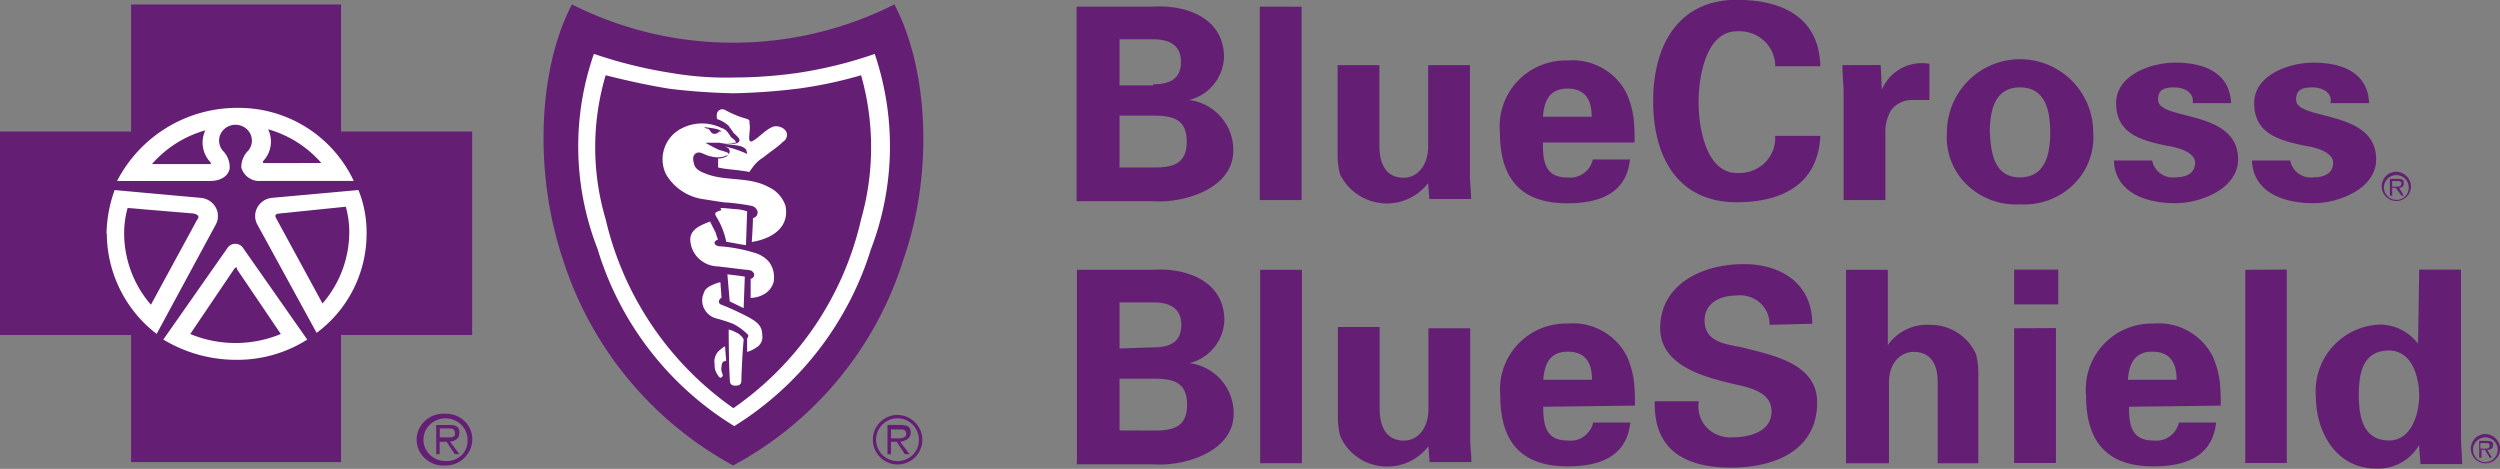
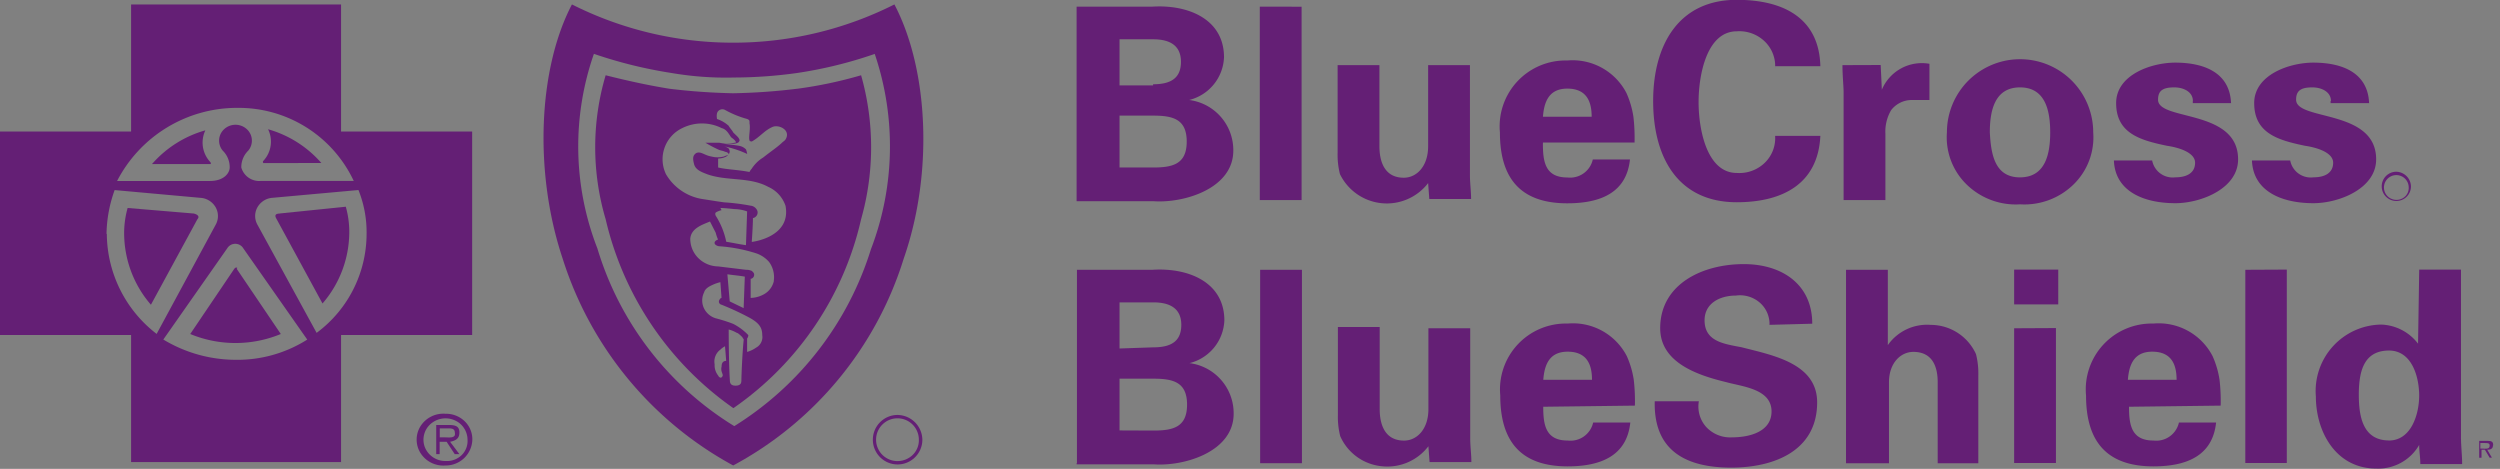
<svg xmlns="http://www.w3.org/2000/svg" id="Group_1051" data-name="Group 1051" width="107.656" height="20.19" viewBox="0 0 107.656 20.19">
  <rect x="0" y="0" width="107.656" height="20.19" fill="#808080" stroke="none" />
-   <ellipse id="Ellipse_16" data-name="Ellipse 16" cx="5.945" cy="5.762" rx="5.945" ry="5.762" transform="translate(4.196 4.258)" fill="#fff" />
-   <path id="Path_183" data-name="Path 183" d="M55.794,5.861A29.117,29.117,0,0,1,49.349,4.7,14.927,14.927,0,0,0,48.5,9.735c0,2.905,2.5,10.556,7.543,12.493,0,0,7.194-4.406,7.194-12.106,0-4.6-.7-5.427-.7-5.427a33.457,33.457,0,0,1-6.745,1.162Z" transform="translate(-24.27 -3.201)" fill="#fff" />
  <path id="Path_184" data-name="Path 184" d="M92.8,10.22V1.891h3.248c1.549-.1,3.1.532,3.1,2.179a1.976,1.976,0,0,1-1.5,1.84,2.176,2.176,0,0,1,1.9,2.179c0,1.647-2.148,2.276-3.447,2.179H92.8Zm3.294-4.987c.8,0,1.2-.291,1.2-.968s-.446-.969-1.2-.969H94.649V5.281h1.445V5.232Zm0,3.584c.849,0,1.448-.145,1.448-1.117s-.6-1.117-1.448-1.117H94.649V8.816Zm6.395-6.924V10.22h-1.8V1.891Zm5.445,7.6A2.243,2.243,0,0,1,104.14,9.1a3.376,3.376,0,0,1-.1-.92V4.409h1.8V7.9c0,.63.2,1.357,1.049,1.357.549,0,1.049-.484,1.049-1.357V4.409h1.8V9.155c0,.339.05.678.05,1.017h-1.8l-.05-.678Zm4.946-1.7c0,.775.1,1.453,1.049,1.453a1,1,0,0,0,1.1-.775h1.6c-.15,1.453-1.3,1.888-2.7,1.888-2.049,0-2.9-1.117-2.9-3.05a2.838,2.838,0,0,1,2.9-3.1,2.612,2.612,0,0,1,2.548,1.4,3.924,3.924,0,0,1,.3,1.017,7.954,7.954,0,0,1,.05,1.117h-3.943Zm2.1-1.162c0-.63-.2-1.211-1.049-1.211-.8,0-1,.581-1.049,1.211h2.1Zm7.9-2.083a1.473,1.473,0,0,0-.449-1.161,1.573,1.573,0,0,0-1.2-.435c-1.3,0-1.647,1.888-1.647,3.05s.35,3.05,1.647,3.05a1.573,1.573,0,0,0,1.2-.435,1.473,1.473,0,0,0,.449-1.161h1.948c-.1,2.082-1.647,2.857-3.6,2.857-2.5,0-3.6-1.888-3.6-4.358,0-2.421,1.1-4.358,3.6-4.358,2,0,3.547.775,3.6,2.857h-1.948Zm4.546-.145.05,1.065a1.867,1.867,0,0,1,2.049-1.117V5.911h-.8a1.123,1.123,0,0,0-.849.436,1.816,1.816,0,0,0-.247,1.017V10.22h-1.8V5.571c0-.239-.05-.726-.05-1.162Zm6,6a3.029,3.029,0,0,1-2.3-.855,2.835,2.835,0,0,1-.848-2.244,3.149,3.149,0,0,1,6.3,0,2.835,2.835,0,0,1-.846,2.242,3.029,3.029,0,0,1-2.3.857Zm0-1.162c1.1,0,1.3-1.017,1.3-1.937s-.2-1.937-1.3-1.937-1.3,1.017-1.3,1.937c.049.921.2,1.938,1.3,1.938Zm7.444-3.293c0-.387-.4-.581-.8-.581-.5,0-.7.145-.7.532,0,.92,3.447.387,3.447,2.567,0,1.259-1.6,1.888-2.7,1.888-1.4,0-2.6-.532-2.648-1.84h1.647a.9.9,0,0,0,1,.726c.5,0,.849-.194.849-.63,0-.484-.849-.678-1.2-.726-1.153-.239-2.2-.532-2.2-1.84,0-1.211,1.5-1.743,2.548-1.743,1.249,0,2.348.436,2.4,1.743h-1.647V5.959Zm5.945,0c0-.387-.4-.581-.8-.581-.5,0-.7.145-.7.532,0,.92,3.447.387,3.447,2.567,0,1.259-1.6,1.888-2.7,1.888-1.4,0-2.6-.532-2.648-1.84h1.647a.9.9,0,0,0,1,.726c.5,0,.849-.194.849-.63,0-.484-.849-.678-1.2-.726-1.153-.239-2.2-.532-2.2-1.84,0-1.211,1.5-1.743,2.548-1.743,1.249,0,2.348.436,2.4,1.743H146.8V5.959Zm-54,15.6V13.222h3.248c1.549-.1,3.1.532,3.1,2.179a1.976,1.976,0,0,1-1.5,1.84,2.176,2.176,0,0,1,1.9,2.179c0,1.647-2.148,2.276-3.447,2.179H92.8v-.045Zm3.294-4.987c.8,0,1.2-.291,1.2-.968s-.45-.968-1.2-.968H94.649v1.986Zm0,3.584c.849,0,1.448-.145,1.448-1.117s-.6-1.117-1.448-1.117H94.649v2.228Zm6.395-6.924v8.328h-1.8V13.222Zm5.445,7.6a2.224,2.224,0,0,1-2.03.858,2.186,2.186,0,0,1-1.767-1.294,3.376,3.376,0,0,1-.1-.92v-3.78h1.8v3.535c0,.63.2,1.357,1.049,1.357.549,0,1.049-.484,1.049-1.357V15.74h1.8v4.746c0,.339.05.678.05,1.017h-1.8l-.05-.678Zm4.946-1.7c0,.775.1,1.453,1.049,1.453a1,1,0,0,0,1.1-.775h1.6c-.15,1.453-1.3,1.888-2.7,1.888-2.049,0-2.9-1.117-2.9-3.05a2.838,2.838,0,0,1,2.9-3.1,2.612,2.612,0,0,1,2.548,1.4,3.924,3.924,0,0,1,.3,1.017,7.954,7.954,0,0,1,.05,1.117l-3.947.049Zm2.1-1.162c0-.63-.2-1.211-1.049-1.211-.8,0-1,.581-1.049,1.211Zm7.644-2.373a1.22,1.22,0,0,0-.424-.954,1.3,1.3,0,0,0-1.024-.3c-.7,0-1.349.339-1.349,1.065,0,.92.849,1.017,1.6,1.162,1.3.339,3.248.678,3.248,2.373,0,2.082-1.849,2.809-3.7,2.809-1.948,0-3.347-.726-3.294-2.857h1.9A1.314,1.314,0,0,0,119.921,20a1.407,1.407,0,0,0,1.105.437c.749,0,1.7-.239,1.7-1.117,0-.968-1.249-1.065-1.948-1.259-1.2-.291-2.847-.823-2.847-2.324,0-1.888,1.8-2.76,3.6-2.76,1.647,0,2.948.872,2.948,2.567l-1.849.049Zm3.294,5.956V13.222h1.8v3.244a2.064,2.064,0,0,1,1.849-.872,2.143,2.143,0,0,1,1.948,1.259,3.375,3.375,0,0,1,.1.92v3.78h-1.749V18.064c0-.63-.2-1.307-1.049-1.307-.549,0-1.049.484-1.049,1.307v3.489h-1.849Zm9.14-8.329v1.5h-1.9v-1.5Zm-.1,2.518v5.811h-1.8V15.74Zm3.147,3.39c0,.775.1,1.453,1.049,1.453a1,1,0,0,0,1.1-.775h1.6c-.15,1.453-1.3,1.888-2.7,1.888-2.049,0-2.9-1.117-2.9-3.05a2.838,2.838,0,0,1,2.9-3.1,2.612,2.612,0,0,1,2.548,1.4,3.926,3.926,0,0,1,.3,1.017,7.954,7.954,0,0,1,.05,1.117l-3.947.049Zm2.049-1.162c0-.63-.2-1.211-1.049-1.211-.8,0-1,.581-1.049,1.211Zm4.746-4.746v8.329h-1.787V13.222Zm5.7,0h1.8v7.212c0,.387.05.775.05,1.162h-1.8c0-.291-.05-.532-.05-.823a2.034,2.034,0,0,1-1.849,1.017c-1.749,0-2.6-1.6-2.6-3.1a2.863,2.863,0,0,1,2.8-3.1,2.078,2.078,0,0,1,1.6.823l.05-3.192Zm-1.3,7.36c.949,0,1.3-1.117,1.3-1.937,0-.775-.3-1.937-1.3-1.937-1.153,0-1.3,1.017-1.3,1.937.007.87.157,1.935,1.307,1.935Zm.3-10.363a.533.533,0,1,1,.549-.532.5.5,0,0,1-.153.384.534.534,0,0,1-.4.148m0-1.211a.63.63,0,1,0,.65.63.649.649,0,0,0-.65-.63" transform="translate(-46.439 -1.604)" fill="#641f75" />
-   <path id="Path_185" data-name="Path 185" d="M206.247,17.84h-.15V17.6h.2c.1,0,.2,0,.2.1,0,.145-.15.145-.247.145m.35-.145c0-.145-.05-.194-.247-.194H206v.726h.1V17.89h.15l.247.339h.1l-.2-.339a.186.186,0,0,0,.147-.051.174.174,0,0,0,.053-.143m3.5,12.009a.533.533,0,1,1,.549-.532.541.541,0,0,1-.549.532m0-1.211a.63.63,0,1,0,.65.63.649.649,0,0,0-.65-.63" transform="translate(-103.086 -9.804)" fill="#641f75" />
  <path id="Path_186" data-name="Path 186" d="M213.9,41.14h-.15V40.9h.2c.1,0,.2,0,.2.1,0,.145-.1.145-.247.145m.4-.145c0-.145-.05-.194-.247-.194H213.7v.726h.1V41.19h.147l.2.339h.1l-.2-.339c.15,0,.247-.049.247-.194" transform="translate(-106.94 -21.822)" fill="#641f75" />
  <g id="Group_23" data-name="Group 23" transform="translate(0 0.191)">
    <path id="Path_187" data-name="Path 187" d="M37.233,38.4a1.164,1.164,0,0,0-1.075.529,1.088,1.088,0,0,0,0,1.169,1.164,1.164,0,0,0,1.075.529,1.144,1.144,0,0,0,1.153-1.117,1.079,1.079,0,0,0-.334-.792A1.15,1.15,0,0,0,37.233,38.4Zm0,2.034a.95.95,0,0,1-.88-.566.9.9,0,0,1,.205-1,.972.972,0,0,1,1.037-.2.92.92,0,0,1,.584.853.85.85,0,0,1-.259.665A.908.908,0,0,1,37.233,40.433Z" transform="translate(-18.046 -20.773)" fill="#641f75" />
    <path id="Path_188" data-name="Path 188" d="M25.138,29.784c0-.239-.1-.339-.45-.339h-.549V30.7h.147v-.532h.3l.35.532h.2l-.4-.532c.247-.049.4-.145.4-.387Zm-.6.194h-.247v-.387h.35c.15,0,.3,0,.3.194.05.239-.247.194-.4.194Zm-8.992-7.312c-.05,0-.05,0-.1.049l-1.9,2.812a5.093,5.093,0,0,0,3.9,0l-1.9-2.809C15.6,22.667,15.546,22.667,15.546,22.667ZM13.7,20.339,10.85,20.1a4.009,4.009,0,0,0-.15,1.117,4.72,4.72,0,0,0,1.153,3.05l2-3.68C13.948,20.487,13.9,20.391,13.7,20.339Z" transform="translate(-5.354 -11.335)" fill="#641f75" />
    <path id="Path_189" data-name="Path 189" d="M14.687,7.472V2H5.645V7.472H0v8.764H5.645v5.472h9.042V16.236h5.645V7.472Zm-4.5-1.017A5.47,5.47,0,0,1,15.233,9.6H11.24a.8.8,0,0,1-.849-.579.993.993,0,0,1,.3-.726.669.669,0,0,0-.069-.93.722.722,0,0,0-.962,0,.669.669,0,0,0-.069.93.993.993,0,0,1,.3.726c0,.239-.247.581-.849.581h-4a5.817,5.817,0,0,1,5.146-3.148Zm-5.6,5.427a5.779,5.779,0,0,1,.35-1.888l3.747.339a.811.811,0,0,1,.616.428.766.766,0,0,1-.017.734L6.745,16.188A5.477,5.477,0,0,1,4.6,11.878Zm8.646,4.549a5.62,5.62,0,0,1-3.1.872,6.052,6.052,0,0,1-3.1-.873l2.748-3.922a.406.406,0,0,1,.7,0l2.748,3.922Zm.4-.291L11.09,11.493a.766.766,0,0,1-.017-.734.811.811,0,0,1,.616-.428l3.747-.339a4.88,4.88,0,0,1,.35,1.888A5.312,5.312,0,0,1,13.637,16.141Z" transform="translate(0 -2)" fill="#641f75" />
    <path id="Path_190" data-name="Path 190" d="M20.394,14.553A4.76,4.76,0,0,0,18.1,13.1a1.213,1.213,0,0,1-.2,1.357.066.066,0,0,0,0,.1Zm-1.8,2.179c-.2,0-.2.1-.15.194l2,3.677a4.72,4.72,0,0,0,1.153-3.05,4.009,4.009,0,0,0-.15-1.117l-2.847.291Zm-3.2-3.584A4.76,4.76,0,0,0,13.1,14.6h2.5c.05,0,.05-.049,0-.1a1.227,1.227,0,0,1-.2-1.355Z" transform="translate(-6.556 -7.725)" fill="#641f75" />
  </g>
  <g id="Group_24" data-name="Group 24" transform="translate(23.406 0.191)">
    <path id="Path_191" data-name="Path 191" d="M61.96,2a15.4,15.4,0,0,1-6.941,1.647A15.4,15.4,0,0,1,48.074,2c-1.448,2.76-1.647,7.215-.4,10.944a15.414,15.414,0,0,0,7.344,8.909,15.231,15.231,0,0,0,7.344-8.91C63.661,9.215,63.411,4.76,61.96,2Zm-1,10.508a13.766,13.766,0,0,1-5.895,7.651,13.551,13.551,0,0,1-5.895-7.651,12.112,12.112,0,0,1-.15-8.38,19.477,19.477,0,0,0,3.346.825,13.923,13.923,0,0,0,2.7.194,19.89,19.89,0,0,0,2.7-.194,18.44,18.44,0,0,0,3.347-.822A12.4,12.4,0,0,1,60.963,12.508Z" transform="translate(-46.851 -2)" fill="#641f75" />
    <path id="Path_192" data-name="Path 192" d="M59.992,8.881a26.2,26.2,0,0,1-2.748.194A27.177,27.177,0,0,1,54.5,8.881c-.9-.145-1.8-.342-2.748-.581a10.9,10.9,0,0,0,0,6.2,13.72,13.72,0,0,0,5.5,8.135,13.523,13.523,0,0,0,5.5-8.135,11.351,11.351,0,0,0,0-6.2,18.526,18.526,0,0,1-2.748.581ZM56.745,20.842c-.05.194.05.291.05.387-.05.145-.15.1-.2,0a.708.708,0,0,1-.15-.484.635.635,0,0,1,.247-.63.861.861,0,0,1,.2-.145l.05.63C56.845,20.6,56.745,20.648,56.745,20.842Zm.849.63c0,.1-.05.194-.247.194-.15,0-.247-.049-.247-.239-.05-.775-.05-2.179-.05-2.179a1.321,1.321,0,0,1,.35.145c.05,0,.15.1.247.194,0,.049.05.049.05.1-.057.529-.1,1.547-.1,1.786Zm.65-1.453a1.263,1.263,0,0,1-.4.194v-.579a.208.208,0,0,0,.05-.145,2.43,2.43,0,0,0-.65-.484,6.713,6.713,0,0,0-.749-.239.822.822,0,0,1-.516-.447.782.782,0,0,1,.013-.671c.05-.194.3-.291.4-.339a2.009,2.009,0,0,1,.3-.1l.05.678s-.05,0-.1.1a.139.139,0,0,0,0,.119.147.147,0,0,0,.1.075,12.18,12.18,0,0,1,1.153.532c.45.239.6.436.6.775a.519.519,0,0,1-.247.532Zm-1.249-3.148c.35.049.45.049.749.1l-.05,1.357-.3-.145-.3-.145-.1-1.162Zm2,.291a.868.868,0,0,1-.45.581,1.233,1.233,0,0,1-.549.145v-.823a.157.157,0,0,0,.1-.049.175.175,0,0,0,.05-.145c0-.049-.05-.1-.1-.145a.558.558,0,0,0-.247-.049l-1.2-.145a1.242,1.242,0,0,1-.86-.362,1.167,1.167,0,0,1-.343-.846c.05-.436.5-.581.849-.726l.247.484a1.527,1.527,0,0,0,.1.291s-.15.049-.15.145.15.145.2.145a6.737,6.737,0,0,1,1.549.291,1.277,1.277,0,0,1,.6.387,1.111,1.111,0,0,1,.2.819Zm-2.3-3.148s.15,0,.6.049a1.693,1.693,0,0,1,.549.1l-.05,1.453c-.35-.049-.549-.1-.849-.145a3.285,3.285,0,0,0-.45-1.117c-.05-.1,0-.145,0-.145a.859.859,0,0,1,.247-.1l-.05-.1Zm1.349,1.453s.05-.678.05-1.017a.249.249,0,0,0,.186-.153.237.237,0,0,0-.036-.234A.343.343,0,0,0,58,13.917a9.315,9.315,0,0,0-1.153-.145c-.35-.049-.65-.1-.949-.145a2.222,2.222,0,0,1-1.548-1.065,1.486,1.486,0,0,1,.7-1.986,1.9,1.9,0,0,1,1.7,0c.2.049.3.239.4.387.05.049.15.1.2.194.05.049-.05.049-.05.049a1.47,1.47,0,0,1-.65,0h-.6a5.505,5.505,0,0,0,.549.291c.1.049.2.049.3.1.05,0,.15.049.15.1s-.1.049-.2.1a1.053,1.053,0,0,1-.549,0c-.3-.049-.45-.239-.65-.145-.15.1-.15.239-.1.436.05.291.35.387.6.484.849.291,1.8.1,2.6.532a1.372,1.372,0,0,1,.749.823c.247,1.357-1.448,1.549-1.448,1.549Zm1.5-4.5c-.05.145-.1.145-.2.239-.2.194-.5.387-.8.63a1.564,1.564,0,0,0-.5.484.7.7,0,0,0-.1.145c-.5-.1-.949-.1-1.349-.194v-.385s.45,0,.5-.291a.235.235,0,0,0-.05-.145.537.537,0,0,0-.247-.1,4.412,4.412,0,0,1,1.049.339,1.071,1.071,0,0,0-.05-.194.538.538,0,0,0-.247-.145c-.2-.049-.749-.1-.749-.1h.45c.1,0,.247-.049.247-.1.05-.049,0-.145-.1-.239l-.15-.145c-.05-.1-.15-.194-.2-.291a1.428,1.428,0,0,0-.5-.291s-.05-.239.05-.339a.241.241,0,0,1,.3-.049,4.246,4.246,0,0,0,.949.387c.1.049.1.049.1.194.05.239-.05.581,0,.726,0,.049.1.049.1.049.35-.194.549-.484.9-.63.247-.1.7.1.6.436Zm4.746,11.961a1.066,1.066,0,1,0,1.1,1.065,1.083,1.083,0,0,0-1.1-1.065Zm0,1.986a.921.921,0,1,1,.949-.92.876.876,0,0,1-.269.659.935.935,0,0,1-.68.26Z" transform="translate(-49.077 -5.25)" fill="#641f75" />
-     <path id="Path_193" data-name="Path 193" d="M69.592,26.069c0-.239-.1-.339-.45-.339h-.549v1.259h.15v-.532h.247l.35.532h.2l-.4-.532c.247-.049.45-.145.45-.387Zm-.6.239h-.247v-.387h.35c.15,0,.3,0,.3.194s-.247.194-.4.194ZM61.949,25.055ZM60.9,13c.1.1.1.194.247.194a.262.262,0,0,0,.2-.1h.1c-.15-.145-.5-.145-.749-.194C60.8,13,60.849,12.949,60.9,13Z" transform="translate(-53.781 -7.622)" fill="#641f75" />
  </g>
</svg>